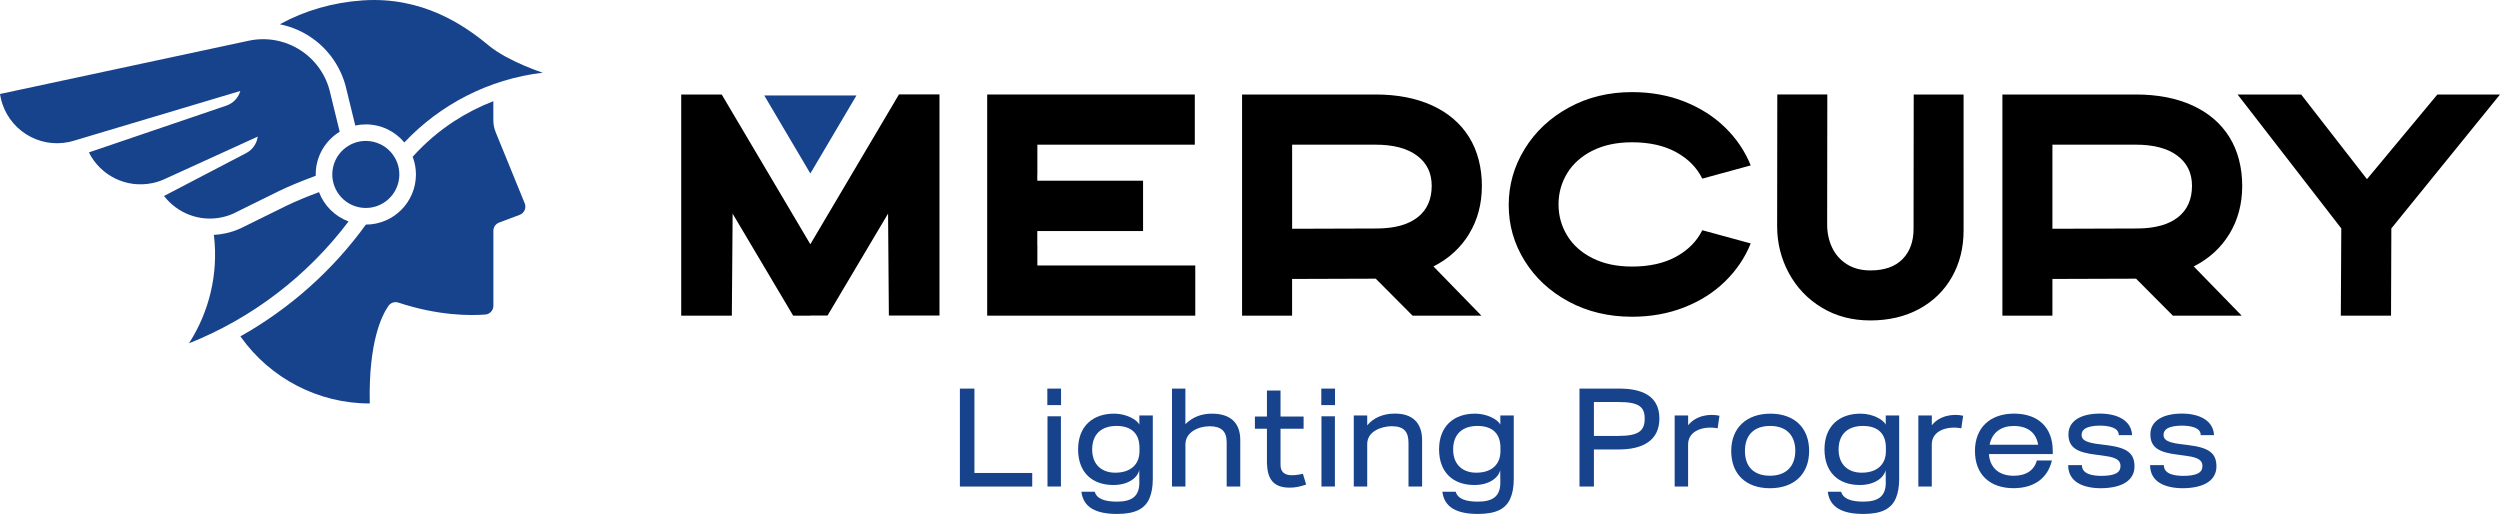
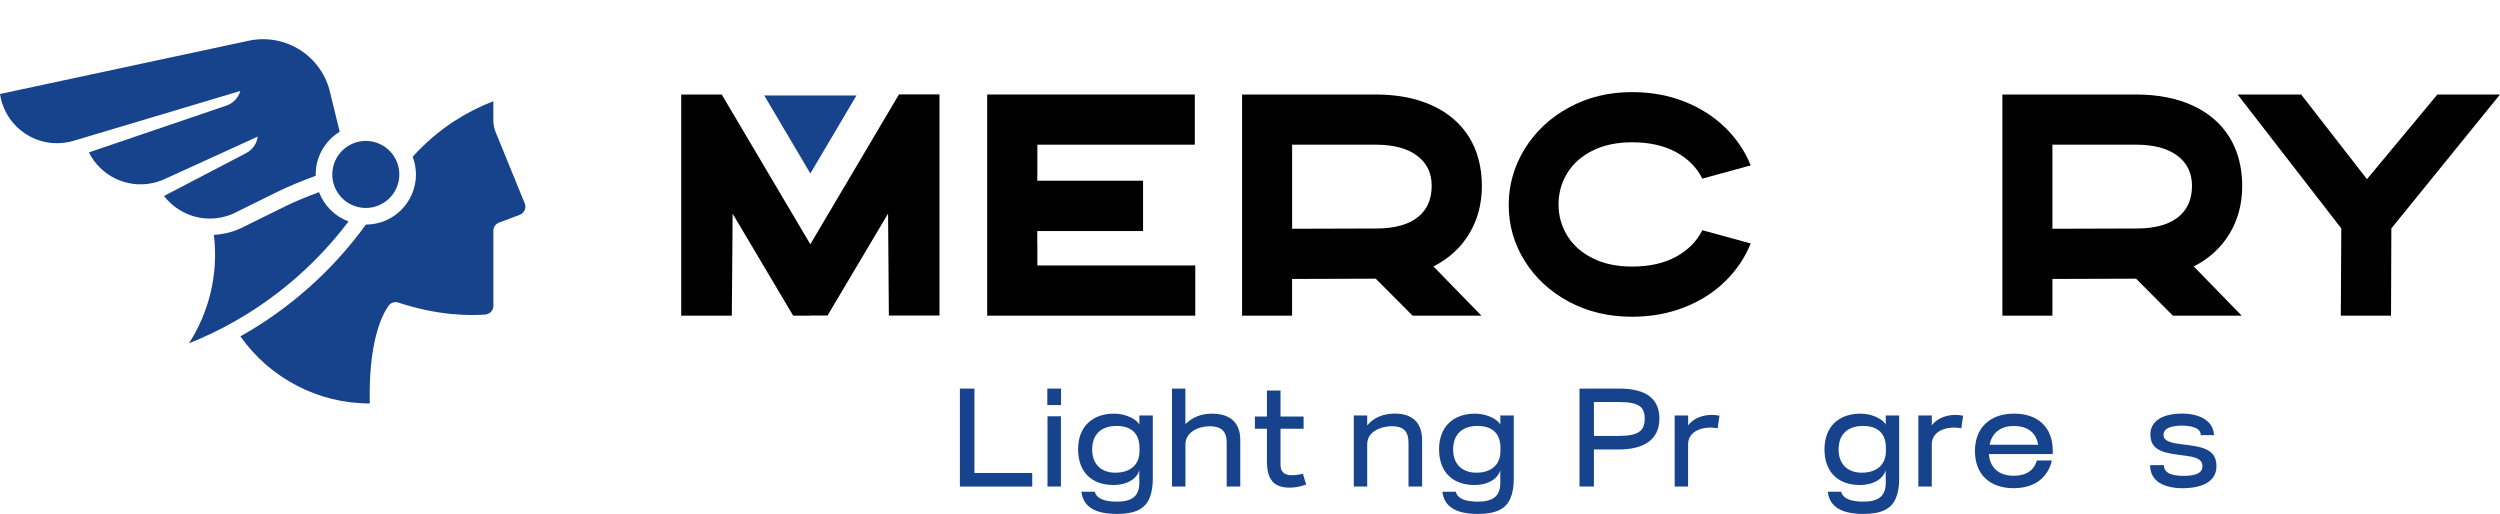
<svg xmlns="http://www.w3.org/2000/svg" id="Capa_2" data-name="Capa 2" viewBox="0 0 627.26 128.96">
  <defs>
    <style>
      .cls-1 {
        fill: #17428c;
      }
    </style>
  </defs>
  <g id="Capa_1-2" data-name="Capa 1">
    <g>
      <g>
        <g>
          <path class="cls-1" d="M240.84,97.5h3.65v21.17h14.5v3.41h-18.15v-24.57Z" />
          <path class="cls-1" d="M262.78,97.5h3.44v4.14h-3.44v-4.14ZM262.82,104.45h3.37v17.62h-3.37v-17.62Z" />
          <path class="cls-1" d="M271.33,123.37h3.34c.53,1.9,2.74,2.49,5.58,2.49,3.72,0,5.62-1.33,5.62-4.77l-.03-3.16c-.39,1.93-2.77,3.76-6.46,3.76-5.44,0-8.88-3.23-8.88-8.95s3.62-9.06,9.3-8.95c2.81.07,5.48,1.47,6.07,2.77v-2.32h3.37v15.97c0,1.9-.28,3.47-.81,4.74-1.12,2.7-3.58,4-8.18,4-5.16,0-8.46-1.58-8.92-5.58ZM285.9,113.3v-.95c0-3.34-1.79-5.48-5.76-5.48-3.69,0-6.11,1.97-6.11,5.9s2.53,5.83,5.79,5.83c4.04,0,6.07-2.25,6.07-5.3Z" />
          <path class="cls-1" d="M294.05,97.5h3.37v8.92c1.9-1.86,4.14-2.63,6.64-2.63,4.7,0,7.13,2.32,7.13,6.64v11.65h-3.41v-11.13c0-2.74-1.37-4-4.28-4s-6.07,1.54-6.07,4.53v10.6h-3.37v-24.57Z" />
          <path class="cls-1" d="M317.88,116.35v-8.78h-3.02v-3.06h3.02v-6.53h3.41v6.53h5.79v3.06h-5.79v9.06c0,3.12,3.05,2.81,5.62,2.25l.81,2.7c-1.68.56-2.77.77-4.14.77-4.28,0-5.55-2.39-5.69-6Z" />
-           <path class="cls-1" d="M331.52,97.5h3.44v4.14h-3.44v-4.14ZM331.56,104.45h3.37v17.62h-3.37v-17.62Z" />
          <path class="cls-1" d="M339.67,104.24h3.37v2.49c1.58-1.97,4.11-2.91,6.64-2.95,4.7-.14,7.13,2.32,7.13,6.64v11.65h-3.41v-10.92c0-2.81-1.12-4.21-4.18-4.21-2.53,0-6.18,1.23-6.18,4.46v10.67h-3.37v-17.83Z" />
          <path class="cls-1" d="M361.9,123.37h3.34c.53,1.9,2.74,2.49,5.58,2.49,3.72,0,5.62-1.33,5.62-4.77l-.03-3.16c-.39,1.93-2.77,3.76-6.46,3.76-5.44,0-8.88-3.23-8.88-8.95s3.62-9.06,9.3-8.95c2.81.07,5.48,1.47,6.07,2.77v-2.32h3.37v15.97c0,1.9-.28,3.47-.81,4.74-1.12,2.7-3.58,4-8.18,4-5.16,0-8.46-1.58-8.92-5.58ZM376.47,113.3v-.95c0-3.34-1.79-5.48-5.76-5.48-3.69,0-6.11,1.97-6.11,5.9s2.53,5.83,5.79,5.83c4.04,0,6.07-2.25,6.07-5.3Z" />
          <path class="cls-1" d="M396.3,97.5h9.97c5.27,0,10.08,1.54,10.08,7.51,0,5.51-4.18,7.76-10.18,7.76h-6.25v9.3h-3.62v-24.57ZM412.66,105.05c0-2.95-1.4-4.18-6.53-4.18h-6.21v8.5h6.25c5.13,0,6.49-1.4,6.49-4.32Z" />
          <path class="cls-1" d="M420.19,104.24h3.37v2.46c1.9-2.39,5.23-2.98,7.86-2.39l-.46,3.16c-3.37-.67-7.41.49-7.41,4.04v10.57h-3.37v-17.83Z" />
-           <path class="cls-1" d="M434.37,113.16c0-5.86,3.9-9.37,9.83-9.37s9.72,3.47,9.72,9.34-3.83,9.37-9.83,9.37-9.72-3.51-9.72-9.34ZM450.45,113.12c0-3.79-2.14-6.25-6.32-6.25s-6.32,2.42-6.32,6.28,2.14,6.21,6.28,6.21,6.35-2.46,6.35-6.25Z" />
          <path class="cls-1" d="M458.61,123.37h3.34c.53,1.9,2.74,2.49,5.58,2.49,3.72,0,5.62-1.33,5.62-4.77l-.04-3.16c-.39,1.93-2.77,3.76-6.46,3.76-5.44,0-8.88-3.23-8.88-8.95s3.62-9.06,9.3-8.95c2.81.07,5.48,1.47,6.07,2.77v-2.32h3.37v15.97c0,1.9-.28,3.47-.81,4.74-1.12,2.7-3.58,4-8.18,4-5.16,0-8.46-1.58-8.92-5.58ZM473.18,113.3v-.95c0-3.34-1.79-5.48-5.76-5.48-3.69,0-6.11,1.97-6.11,5.9s2.53,5.83,5.79,5.83c4.04,0,6.07-2.25,6.07-5.3Z" />
          <path class="cls-1" d="M481.33,104.24h3.37v2.46c1.9-2.39,5.23-2.98,7.86-2.39l-.46,3.16c-3.37-.67-7.41.49-7.41,4.04v10.57h-3.37v-17.83Z" />
          <path class="cls-1" d="M495.52,113.19c0-5.93,3.83-9.41,9.83-9.41s9.69,3.44,9.69,9.34v.81h-16.01c.21,3.16,2.25,5.44,6.21,5.44,3.19,0,5.12-1.4,5.83-3.83h3.76c-1.02,4.32-4.32,6.92-9.58,6.95-6,0-9.72-3.44-9.72-9.3ZM505.24,106.88c-3.05,0-5.41,1.54-6.04,4.7h12.18c-.46-2.77-2.35-4.7-6.14-4.7Z" />
-           <path class="cls-1" d="M518.92,116.7h3.44c0,2.25,2.6,2.67,4.77,2.7,3.51,0,4.91-.81,4.91-2.46,0-1.37-.91-2.14-3.83-2.53l-2.28-.32c-4.63-.56-6.95-1.68-6.95-5.12s3.23-5.2,7.93-5.2c4.21,0,7.86,1.65,8.04,5.41h-3.34c0-1.9-2.39-2.35-4.7-2.39-3.34.04-4.63.91-4.63,2.32,0,1.19.91,1.82,3.72,2.25l2.53.32c5.09.63,7.02,1.97,7.02,5.34s-2.88,5.44-8.46,5.48c-4.46-.03-8.18-1.58-8.18-5.79Z" />
          <path class="cls-1" d="M539.48,116.7h3.44c0,2.25,2.6,2.67,4.77,2.7,3.51,0,4.91-.81,4.91-2.46,0-1.37-.91-2.14-3.83-2.53l-2.28-.32c-4.63-.56-6.95-1.68-6.95-5.12s3.23-5.2,7.93-5.2c4.21,0,7.86,1.65,8.04,5.41h-3.34c0-1.9-2.39-2.35-4.7-2.39-3.34.04-4.63.91-4.63,2.32,0,1.19.91,1.82,3.72,2.25l2.53.32c5.09.63,7.02,1.97,7.02,5.34s-2.88,5.44-8.46,5.48c-4.46-.03-8.18-1.58-8.18-5.79Z" />
        </g>
        <polygon class="cls-1" points="191.75 23.95 203.32 43.53 214.89 23.95 191.75 23.95" />
        <g>
          <polygon points="203.32 61.27 203.32 61.29 181.08 23.71 170.92 23.71 170.92 79.2 183.62 79.2 183.82 53.61 199.01 79.2 203.32 79.2 203.32 79.17 207.63 79.17 222.82 53.59 223.02 79.17 235.72 79.17 235.72 23.68 225.56 23.68 203.32 61.27" />
          <path d="M368.61,58.67c2.13-3.5,3.2-7.52,3.2-12.05s-1.07-8.8-3.22-12.23c-2.15-3.44-5.22-6.08-9.24-7.92-4.01-1.84-8.75-2.76-14.21-2.76h-33.5v55.49h12.55v-9.21l20.99-.07,9.24,9.28h17.27l-12.03-12.35c3.84-1.95,6.82-4.67,8.96-8.18ZM355.7,54.51c-2.35,1.85-5.73,2.79-10.15,2.82l-21.35.07v-21.1h20.95c4.45,0,7.91.91,10.37,2.74,2.47,1.83,3.7,4.35,3.7,7.58,0,3.41-1.17,6.04-3.52,7.9Z" />
          <path d="M399.54,37.82c2.78-1.41,6.1-2.12,9.94-2.12,4.37,0,8.06.83,11.07,2.48,3.01,1.65,5.2,3.86,6.56,6.64l12.15-3.32c-1.44-3.57-3.58-6.74-6.42-9.51-2.84-2.77-6.26-4.94-10.25-6.52-4-1.57-8.37-2.36-13.11-2.36-5.86,0-11.15,1.29-15.87,3.88-4.72,2.59-8.41,6.05-11.07,10.39-2.67,4.34-4,9.04-4,14.07s1.33,9.7,4,13.99c2.66,4.29,6.35,7.7,11.05,10.23,4.7,2.53,10,3.8,15.89,3.8,4.74,0,9.12-.79,13.11-2.36,4-1.57,7.42-3.74,10.25-6.52,2.84-2.77,4.98-5.94,6.42-9.51l-12.15-3.32c-1.36,2.77-3.55,4.98-6.56,6.64-3.01,1.65-6.7,2.48-11.07,2.48-3.84,0-7.15-.71-9.94-2.12-2.79-1.41-4.9-3.3-6.34-5.68-1.44-2.37-2.16-4.97-2.16-7.8s.72-5.42,2.16-7.8c1.44-2.37,3.55-4.26,6.34-5.68Z" />
-           <path d="M480.12,57.41c0,3.2-.93,5.74-2.78,7.62-1.85,1.88-4.54,2.82-8.06,2.82-2.29,0-4.26-.52-5.9-1.56-1.64-1.04-2.87-2.43-3.7-4.18-.83-1.75-1.24-3.67-1.24-5.78l.04-32.62h-12.55l-.04,33.02c0,4.24.98,8.17,2.94,11.79,1.96,3.63,4.71,6.51,8.26,8.66,3.54,2.15,7.61,3.22,12.19,3.22s8.72-.96,12.25-2.88c3.53-1.92,6.27-4.59,8.22-8.02,1.94-3.42,2.92-7.32,2.92-11.69V23.71h-12.51l-.04,33.7Z" />
          <path d="M559.38,58.67c2.13-3.5,3.2-7.52,3.2-12.05s-1.07-8.8-3.22-12.23c-2.15-3.44-5.22-6.08-9.24-7.92-4.01-1.84-8.75-2.76-14.21-2.76h-33.5v55.49h12.55v-9.21l20.99-.07,9.23,9.28h17.27l-12.03-12.35c3.84-1.95,6.82-4.67,8.96-8.18ZM546.46,54.51c-2.35,1.85-5.73,2.79-10.15,2.82l-21.35.07v-21.1h20.95c4.45,0,7.91.91,10.37,2.74,2.46,1.83,3.7,4.35,3.7,7.58,0,3.41-1.17,6.04-3.52,7.9Z" />
          <polygon points="611.55 23.71 593.88 44.95 577.37 23.71 561.42 23.71 587.44 57.31 587.32 79.2 599.92 79.2 600 57.31 627.26 23.71 611.55 23.71" />
          <polygon points="260.28 61.52 260.26 61.52 260.26 57.97 286.8 57.97 286.8 45.34 260.26 45.34 260.26 43.72 260.28 43.72 260.28 36.3 299.78 36.3 299.78 23.71 247.69 23.71 247.69 79.2 299.9 79.2 299.9 66.61 260.28 66.61 260.28 61.52" />
        </g>
      </g>
      <g>
        <g>
-           <path class="cls-1" d="M86.94,22.49l2.2,9c.86-.18,1.74-.28,2.65-.28,3.88,0,7.35,1.76,9.66,4.53,8.93-9.48,21.13-15.89,34.73-17.5,0,0-8.77-2.83-13.63-6.88C116.45,6.28,105.93-.92,90.99.1c-7.52.51-14.6,2.6-20.65,5.92l-.12.07c3.32.67,6.48,2.12,9.15,4.26,3.83,3.05,6.51,7.36,7.57,12.14Z" />
          <path class="cls-1" d="M80.03,48.21c-2.88,1.08-5.93,2.32-8.2,3.43-5.05,2.47-11.31,5.58-11.38,5.61l-.07.04-.07.03c-1.18.53-2.43.95-3.71,1.22-.98.21-1.98.35-2.97.4l.07.33c1.09,9.58-1.24,18.91-6.13,26.62l-.16.25c16-6.37,29.82-17.04,40.04-30.58-3.41-1.26-6.12-3.96-7.41-7.36Z" />
        </g>
        <circle class="cls-1" cx="91.79" cy="43.77" r="8.41" transform="translate(28.1 123.05) rotate(-76.72)" />
        <path class="cls-1" d="M131.65,51.01l-7.28-17.84c-.39-.95-.59-1.97-.59-3v-4.78c-3.44,1.33-6.75,3.02-9.84,5.03-3.84,2.5-7.34,5.51-10.4,8.91.53,1.38.82,2.88.82,4.45,0,6.93-5.63,12.57-12.56,12.57-8.33,11.51-19.12,21.11-31.48,28.04l.11.16c7.35,10.33,19.39,16.7,32.34,16.68v-.33c-.28-14.94,2.93-21.62,4.69-24.15.56-.8,1.57-1.13,2.49-.83,10.07,3.35,18.2,3.28,21.81,3,1.14-.09,2.03-1.04,2.03-2.19v-18.83c0-.91.57-1.73,1.42-2.05l5.19-1.95c1.15-.43,1.72-1.74,1.26-2.88Z" />
        <path class="cls-1" d="M79.21,43.77c0-4.53,2.41-8.51,6.02-10.72l-2.35-9.62c-2.02-9.31-11.22-15.22-20.53-13.2L.2,23.54l-.2.04c.05.32.11.65.18.97,1.7,7.8,9.4,12.75,17.2,11.06.35-.08.7-.17,1.04-.27l41.88-12.52c-.4,1.39-1.35,2.63-2.74,3.35-.29.15-.59.27-.89.37l-34.23,11.65-.13.05c2.88,5.79,9.41,9.11,16.01,7.68,1.01-.22,1.98-.54,2.89-.95l23.46-10.7c-.23,1.71-1.26,3.28-2.9,4.14l-20.43,10.66-.18.1c3.3,4.3,8.9,6.56,14.55,5.34,1.01-.22,1.98-.54,2.89-.95,0,0,6.28-3.13,11.4-5.63,2.49-1.22,5.97-2.63,9.22-3.83,0-.1,0-.2,0-.3Z" />
      </g>
    </g>
  </g>
</svg>